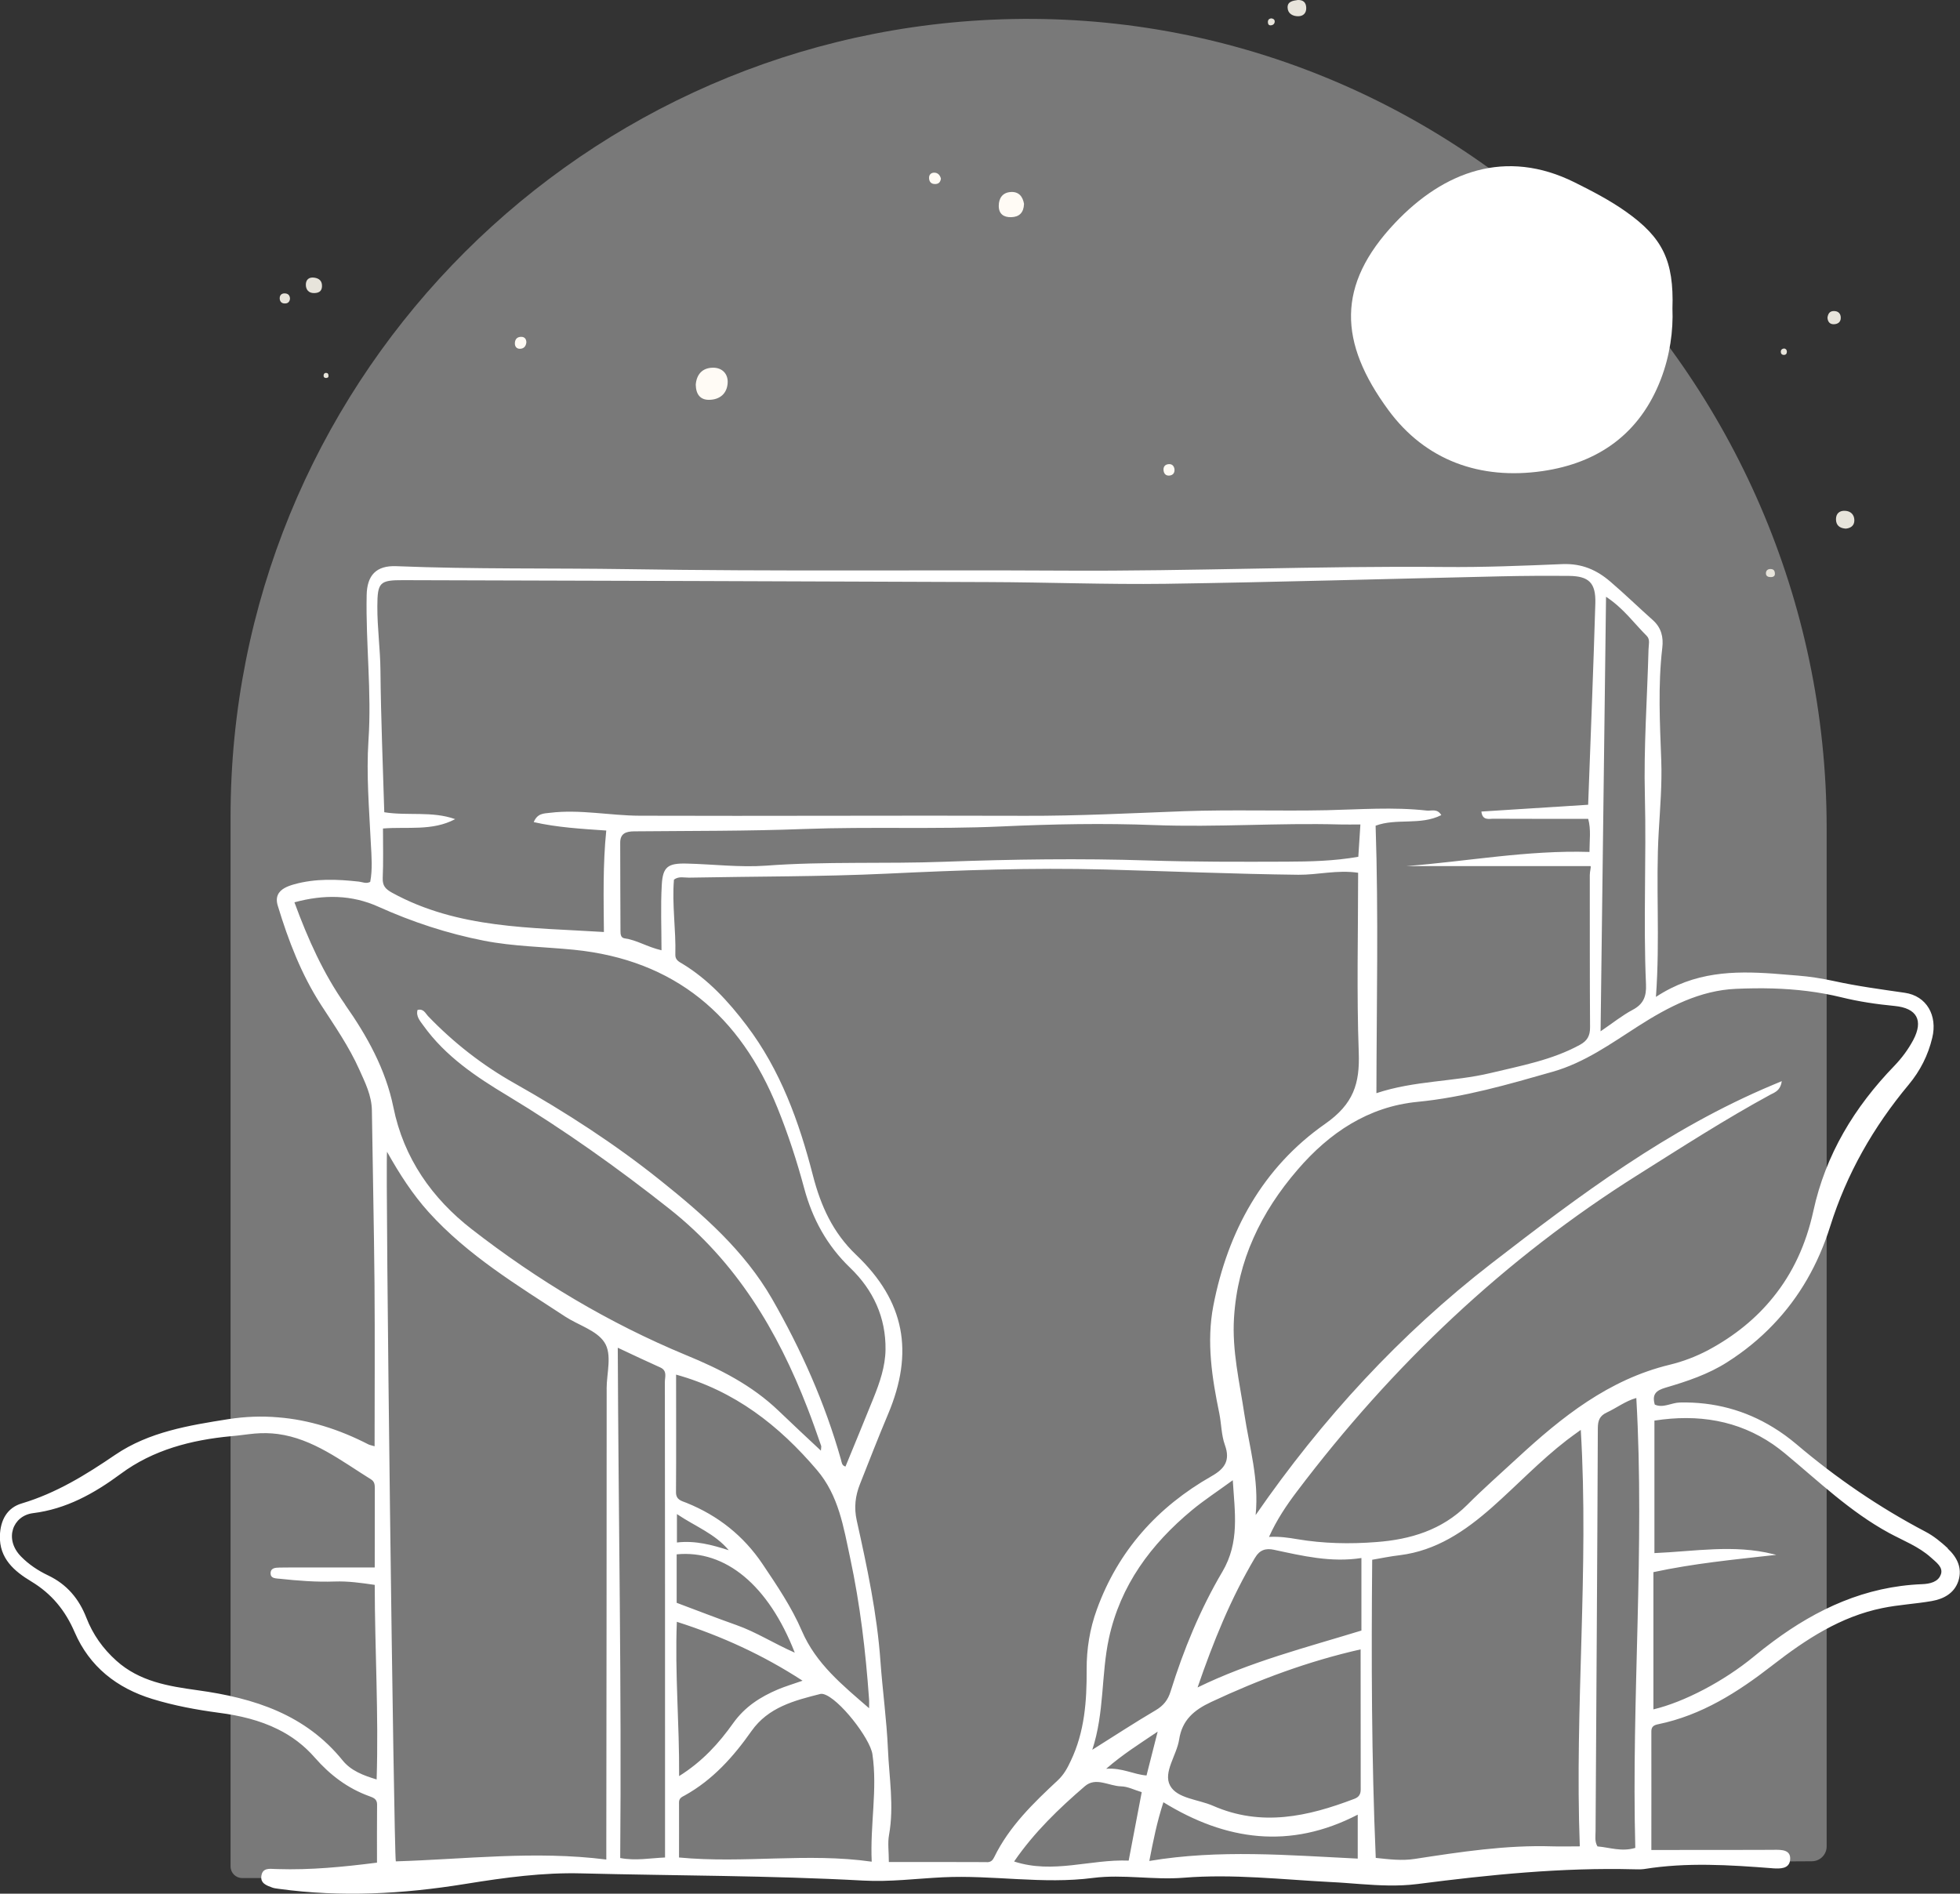
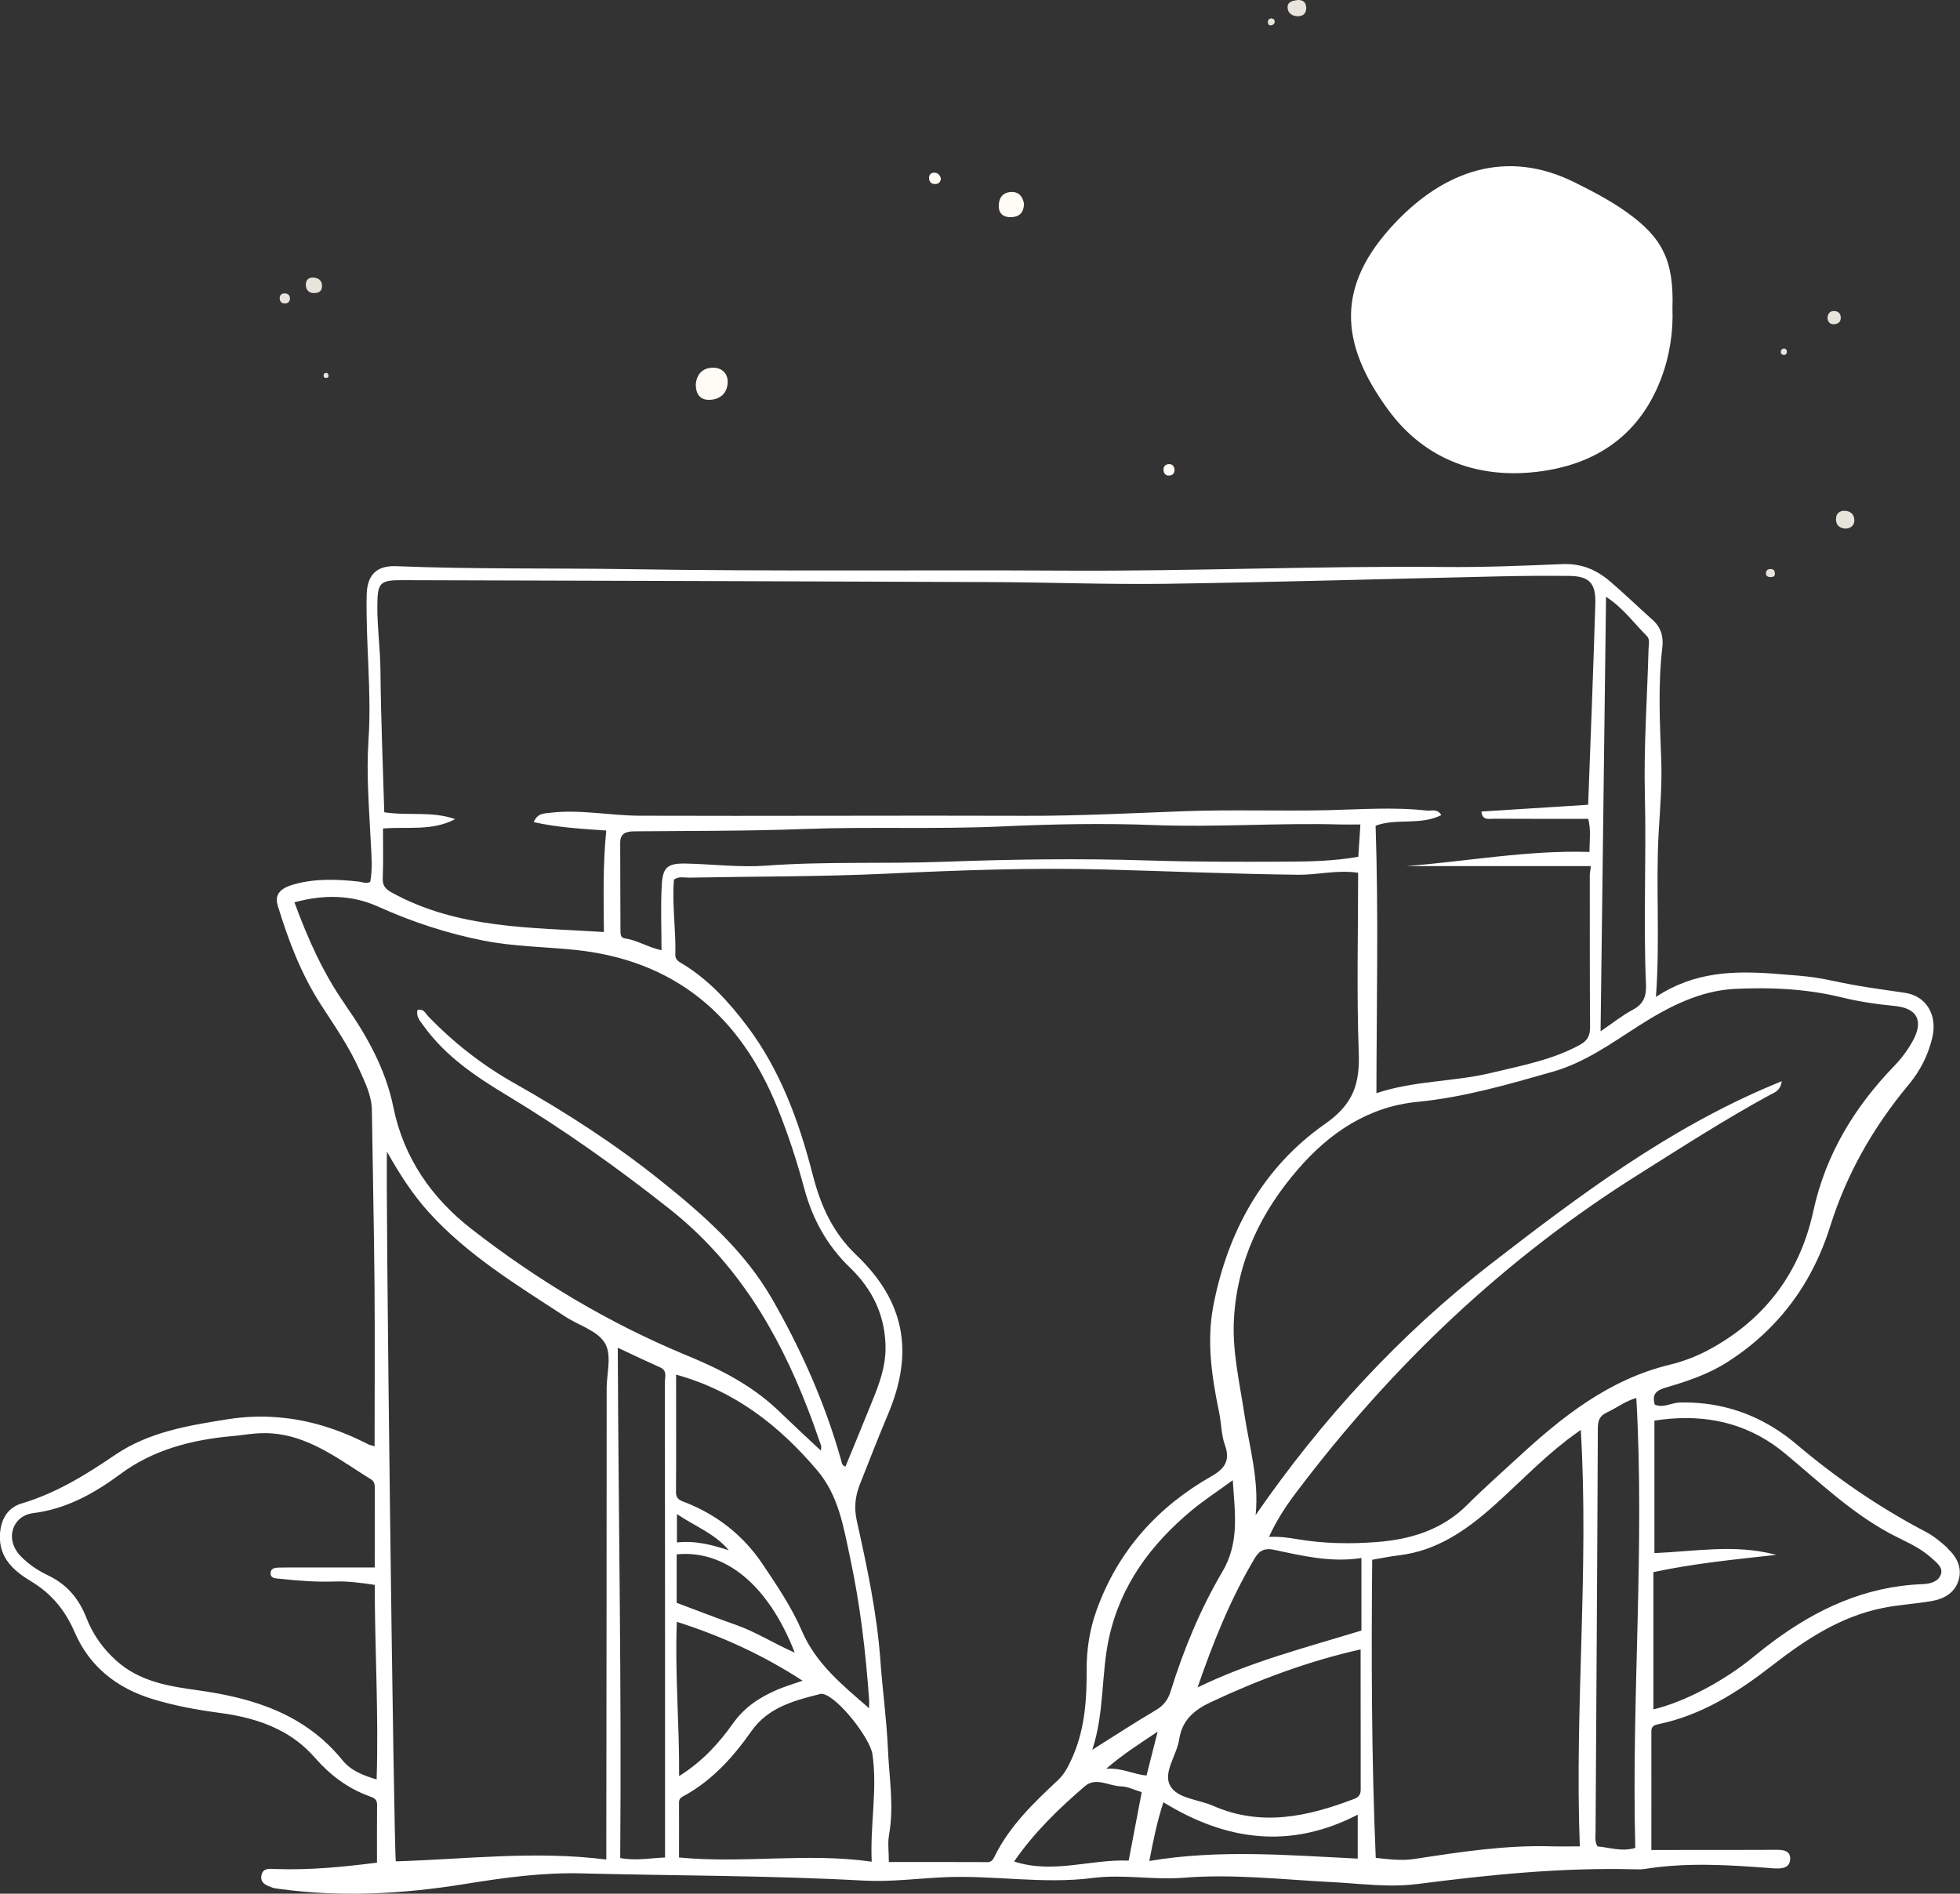
<svg xmlns="http://www.w3.org/2000/svg" id="Layer_2" data-name="Layer 2" viewBox="0 0 441.55 426.64">
  <rect x="0" y="0" width="441.55" height="426.64" fill="#333333" stroke="none" />
  <defs>
    <style>      .cls-1 {        opacity: .34;      }      .cls-1, .cls-2, .cls-3, .cls-4 {        stroke-width: 0px;      }      .cls-1, .cls-4 {        fill: #fff;      }      .cls-2 {        fill: #e7e4db;      }      .cls-3 {        fill: #fffbf5;      }    </style>
  </defs>
  <g id="Layer_1-2" data-name="Layer 1">
    <g>
-       <path class="cls-1" d="M223.2,4.45C127.87,8.9,51.94,87.6,51.94,184.03v236.47c0,1.45,1.17,2.62,2.62,2.62h42.24s.03,0,.04,0c9.36-1.52,18.7-2.82,28.15-2.57,22.59.57,45.2.5,67.77,1.72,6.4.35,12.75-.48,19.1-.79,12.07-.59,24.07,1.72,36.17.15,7.18-.92,14.47.55,21.76-.04,11.85-.96,23.68.44,35.51,1.05,2.33.11,4.67.31,7,.48,0,0,0,0,.01,0h13.56s.05,0,.07,0c17.35-2.23,34.73-4.01,52.25-3.55.79.02,1.57.04,2.34-.07l27.65-.16c1.84-.01,3.33-1.5,3.33-3.34v-229.41C411.51,83.56,326.12-.35,223.2,4.45Z" />
      <path class="cls-4" d="M376.77,69.51c.2,4.95-.55,10.58-2.62,15.95-4.71,12.24-14.06,18.86-26.68,20.68-14.03,2.02-26.37-2.41-34.7-13.76-11.17-15.22-11.76-28.13,1.5-42.15,10.97-11.61,24.96-16.86,40.45-9.15,4.01,2,7.96,4.04,11.61,6.63,8.2,5.81,10.8,11,10.44,21.8Z" />
      <path class="cls-4" d="M438.81,348.83c-1.53-1.41-3.19-2.78-5.03-3.74-10.43-5.48-20.06-12.06-29.05-19.69-1.7-1.43-3.46-2.72-5.28-3.82-6.26-3.84-13.27-5.77-21-5.6-1.92.04-3.78,1.33-5.66.47-.67-2.35.31-3.19,2.45-3.82,4.81-1.41,9.61-3.01,13.86-5.73,3.89-2.47,7.34-5.3,10.35-8.46,5.91-6.15,10.16-13.58,12.86-22.16,3.72-11.86,9.75-22.41,17.69-31.92,2.58-3.11,4.36-6.6,5.3-10.55,1.21-4.97-1.23-9.43-6.2-10.14-5.38-.78-10.73-1.49-16.03-2.66-2.66-.57-5.36-1-8.04-1.21-1.86-.14-3.72-.31-5.58-.45-8.83-.61-17.67-.49-26.4,5.25.96-13.15-.08-25.19.63-37.23.31-5.34.76-10.67.57-16.01-.31-8.46-.76-16.93.23-25.39.29-2.41-.2-4.54-2.13-6.26-3.21-2.86-6.3-5.87-9.55-8.65-3.07-2.64-6.4-4.13-10.78-3.97-8.89.37-17.83.74-26.72.65-28.42-.27-56.84.98-85.26.82-32.82-.18-65.65.2-98.49-.33-17.4-.27-34.82.04-52.22-.67-4.62-.2-6.65,2.09-6.73,6.54-.22,10.9,1.15,21.8.41,32.67-.51,7.79.16,15.48.53,23.23.16,2.9.41,5.85-.14,8.69-.92.47-1.7.04-2.52-.06-4.91-.55-9.83-.74-14.64.61-1.51.43-3.07,1.06-3.64,2.37-.29.63-.33,1.43-.02,2.45,0,.02.02.04.02.06,2.37,7.81,5.28,15.4,9.73,22.29,3.07,4.74,6.32,9.41,8.63,14.6,1.31,2.92,2.78,5.83,2.82,9.2.18,13,.47,25.99.59,38.99.1,12.15.02,24.29.02,36.64-.65-.2-1.06-.25-1.41-.43-6.56-3.37-13.33-5.54-20.39-6.09-3.62-.31-7.34-.18-11.14.41-8.91,1.41-17.87,2.86-25.5,8.04-6.6,4.5-13.29,8.63-21.02,10.94-3.35.98-4.83,3.78-4.95,7.26-.16,5.17,3.27,8.04,7.07,10.33,4.6,2.78,7.65,6.52,9.77,11.43,3.35,7.77,9.51,12.6,17.52,15.05,4.91,1.51,9.94,2.43,15.01,3.11,4.72.61,9.2,1.7,13.23,3.7,3.11,1.53,5.93,3.62,8.4,6.46,3.37,3.84,7.32,6.85,12.17,8.61.9.33,1.8.61,1.8,1.86-.04,4.38-.02,8.75-.02,13.13-7.71.98-15.01,1.68-22.35,1.45-.22,0-.43-.02-.65-.02-1.23-.06-2.74-.25-3.03,1.45-.33,1.78,1.17,2.27,2.45,2.74.47.18,1,.2,1.53.29,13.99,1.92,27.93,1.15,41.73-1.08.16-.02.35-.06.51-.08,8.61-1.39,17.2-2.56,25.89-2.33,21.16.53,42.35.47,63.49,1.62,5.99.33,11.94-.45,17.89-.74,11.31-.55,22.55,1.62,33.88.14,6.73-.86,13.56.51,20.39-.04,11.1-.9,22.18.41,33.27.98,2.19.1,4.38.29,6.56.45,4.23.31,8.49.53,12.72,0,.06,0,.12-.02.18-.02,16.21-2.09,32.45-3.74,48.83-3.31.74.02,1.47.04,2.19-.06,9.61-1.55,19.22-.92,28.83-.18.06,0,.12,0,.18.02,1.64.1,3.66.14,3.86-1.9.23-2.31-1.9-2.29-3.64-2.27h-.22c-1.06,0-2.17.02-3.23.02-7.93.02-15.89.02-24.17.02,0-9.18.02-17.97,0-26.74,0-1.08.61-1.41,1.53-1.59,9.79-2.02,17.95-7.22,25.68-13.23.06-.04.12-.1.18-.14,7.44-5.77,15.23-10.88,24.64-12.8,3.66-.76,7.46-.94,11.16-1.59,2.66-.47,5.05-1.74,5.97-4.5.96-2.94-.31-5.4-2.41-7.34ZM361.81,134.45c3.97,2.62,6.32,5.99,9.18,8.83.8.8.41,2,.39,3.03-.29,11-1.1,22.02-.82,33,.35,14.15-.37,28.3.25,42.45.12,2.72-.55,4.48-3.07,5.79-2.27,1.21-4.31,2.86-7.16,4.8.41-32.96.82-65.14,1.23-97.9ZM90.85,130.71c43.94.12,87.86.25,131.8.43,13.31.04,26.64.57,39.95.39,25.13-.37,50.26-1.12,75.41-1.68,5.13-.12,10.26-.14,15.42-.1,4.5.04,6.09,1.55,5.97,6.13-.45,15.09-1.06,30.16-1.62,45.43-7.97.51-15.97,1.02-24.05,1.53.23,2.13,1.76,1.59,2.86,1.62,7.01.04,14.05.02,21.2.02.67,2.45.29,4.8.29,7.46-13.97-.43-27.54,2.13-41.26,3.19h41.49c.18.16-.16,1.17-.16,2.02.02,11.43-.02,22.86.06,34.27.02,1.94-.63,3.07-2.27,3.97-6.32,3.46-13.33,4.72-20.22,6.38-8.32,1.98-17.03,1.66-25.64,4.52.04-20.2.49-40.16-.18-60.26,4.7-1.76,10.08,0,14.8-2.39-.94-1.55-2.23-.9-3.27-1.02-7.52-.84-15.03-.25-22.55-.08-10.69.22-21.41-.16-32.08.22-11.94.45-23.86,1.08-35.82,1.04-28.93-.1-57.88.08-86.82-.02-6.77-.02-13.52-1.49-20.32-.65-1.33.16-2.76.08-3.6,2.09,5.36,1.21,10.69,1.51,16.34,1.9-.78,7.67-.59,15.27-.53,22.86-16.42-1.04-32.84-.69-47.72-8.85-1.47-.82-2.17-1.53-2.11-3.29.16-3.66.06-7.32.06-11.18,5.52-.45,11.12.63,16.26-2.11-5.21-1.86-10.67-.7-15.97-1.55-.31-10.63-.76-21.26-.86-31.92-.04-4.83-.72-9.61-.7-14.44.02-5.44.51-5.95,5.85-5.93ZM149,214.09c-3.25-.76-5.56-2.31-8.28-2.68-.9-.12-.94-.98-.94-1.74-.02-6.6-.06-13.21-.06-19.81,0-2.09,1.29-2.54,3.13-2.56,12.78-.12,25.58-.04,38.34-.53,14.78-.55,29.59.1,44.33-.57,11.53-.53,23.06-.76,34.58-.31,13.94.53,27.87-.53,41.79-.14,1.43.04,2.88,0,4.58,0-.16,2.62-.33,4.89-.47,7.28-5.42.96-10.86,1.08-16.25,1.1-10.39.04-20.77.06-31.14-.27-15.27-.49-30.57-.27-45.82.29-13.41.51-26.83-.12-40.22.88-5.93.43-11.92-.33-17.89-.47-4.23-.1-5.38.72-5.6,4.85-.27,4.78-.06,9.59-.06,14.68ZM77.76,226.33c-4.91-7.01-8.36-14.68-11.43-23.04,6.62-1.8,12.92-1.72,18.93,1,7.65,3.44,15.52,6.03,23.78,7.65,6.71,1.31,13.52,1.37,20.26,2.04,22.76,2.29,37.48,14.89,45.86,35.64,2.39,5.91,4.36,11.96,6.01,18.1,1.86,6.91,5.13,12.9,10.37,17.93,5.17,4.97,8.06,11.18,7.95,18.46-.06,3.8-1.31,7.4-2.72,10.9-2.06,5.13-4.19,10.24-6.3,15.4-.86-.23-.84-.96-1.04-1.64-3.6-12.72-8.96-24.74-15.52-36.17-6.24-10.82-15.48-18.93-25.09-26.62-10.31-8.26-21.37-15.4-32.88-21.9-7.24-4.07-13.76-9.16-19.53-15.17-.59-.63-.98-1.72-2.35-1.37-.39,1.47.59,2.49,1.35,3.56,4.95,6.89,11.82,11.49,18.93,15.76,12.74,7.69,24.82,16.28,36.5,25.52,14.99,11.86,24.31,27.4,31.06,44.84,1.1,2.8,2.09,5.66,3.09,8.53.06.16-.02.41-.06,1.08-3.35-3.09-6.46-6.07-9.55-9-6.05-5.79-13.25-9.41-20.84-12.53-17.42-7.22-33.49-16.87-48.29-28.38-8.89-6.91-15.31-15.97-17.63-27.46-1.74-8.55-5.93-16.07-10.88-23.12ZM84.86,400.91c-3.01-.9-5.81-1.98-7.67-4.29-4.17-5.15-9.12-8.65-14.58-11.08-5.6-2.49-11.74-3.86-18.14-4.74-6.5-.9-13.02-1.94-18.26-6.65-3.03-2.72-5.28-5.89-6.75-9.67-1.66-4.27-4.38-7.52-8.59-9.53-2.27-1.08-4.4-2.49-6.15-4.29-3.84-3.93-1.84-9.18,2.72-9.75,7.44-.92,13.74-4.4,19.75-8.85,7.3-5.42,15.91-7.65,24.9-8.49,1.76-.14,3.52-.43,5.28-.59,1.82-.16,3.56-.12,5.23.1,7.91,1.06,14.29,6.05,20.98,10.22.72.43.86,1.1.86,1.88-.02,5.85-.02,11.7-.02,17.97h-19.26c-.74,0-1.45.02-2.19.02-.12,0-.25,0-.37.02-.88.02-1.72.27-1.64,1.39.06.9.86,1,1.64,1.08.1,0,.2.02.31.02,4.17.45,8.34.78,12.53.63,2.92-.1,5.81.29,8.98.76.02,14.58.9,29.08.43,43.84ZM136.67,312.88c0,34.06-.04,68.13-.08,102.19v3.88c-16.15-2.04-31.79-.06-47.42.41-.45-2.07-2.39-156.23-1.98-159.87,2.84,5.07,5.77,9.59,9.38,13.6,8.81,9.75,19.98,16.48,30.83,23.58,2.96,1.92,7.03,3.07,8.77,5.77,1.78,2.72.49,6.91.49,10.45ZM149.82,396.92v21.57c-3.41.14-6.56.78-10.1.12.33-38.24-.39-76.35-.55-114.97,3.54,1.66,6.54,3.09,9.57,4.44,1.64.74,1.04,2.13,1.04,3.27.04,28.52.04,57.05.04,85.57ZM152.31,309.7c13.25,3.66,23.19,11.47,31.71,21.47,4.95,5.79,6.01,12.9,7.52,19.91,2.23,10.43,3.48,21,4.23,31.61.06.63.02,1.25.02,2.17-6.01-5.21-11.94-10-15.13-17.38-2.31-5.38-5.62-10.26-8.89-15.13-4.27-6.34-10.02-10.9-17.11-13.76-1.1-.45-2.39-.63-2.37-2.43.06-8.69.02-17.38.02-26.46ZM179.04,372.34c-4.72-2.07-8.71-4.66-13.15-6.22-4.5-1.59-8.96-3.33-13.45-5.01v-10.92c10.98-1.06,20.67,6.95,26.6,22.14ZM152.5,347.52v-6.4c4.11,2.78,8.55,4.4,11.67,8.14-3.76-1.19-7.5-2.23-11.67-1.74ZM152.48,365.39c10.12,3.23,19.42,7.48,28.32,13.27-2.04.72-3.84,1.25-5.54,1.96-3.99,1.7-7.42,3.88-10.08,7.59-3.17,4.46-6.87,8.61-12.19,11.94.08-11.86-.98-23.13-.51-34.76ZM196.38,419.43c-14.52-2.06-28.75.45-43.41-.94,0-4.13.02-8.28,0-12.43,0-.92.63-1.21,1.29-1.55,6.3-3.5,10.96-8.71,15.03-14.5,3.8-5.4,9.69-6.89,15.58-8.38.2-.04.43,0,.61.04,3.48.88,10.55,10,11.06,13.56,1.17,7.97-.55,15.85-.16,24.21ZM222.36,419.53c-7.3-.04-14.6-.02-22.12-.02,0-2.39-.29-4.29.04-6.09,1.17-6.52.02-12.98-.25-19.44-.29-6.56-1.21-13.11-1.68-19.67-.76-10.75-3.01-21.26-5.34-31.73-.65-2.94-.33-5.58.74-8.26,2.07-5.23,4.11-10.49,6.3-15.68,5.91-13.99,3.82-25.46-7.2-35.95-5.25-5.01-7.95-11.04-9.71-17.85-3.11-12.08-7.3-23.74-14.95-33.82-4.07-5.38-8.59-10.31-14.41-13.86-.8-.47-1.68-.88-1.64-2.07.16-5.64-.78-11.29-.31-16.91,1.1-.82,2.29-.43,3.39-.45,14.89-.29,29.77-.2,44.61-.9,16.34-.78,32.67-1.37,49.01-.94,14.56.39,29.12,1.02,43.67,1.19,4.38.04,8.71-1.15,13.45-.45,0,13.7-.35,27.11.14,40.5.25,7.01-1.17,11.59-7.57,16.07-14.01,9.79-21.94,24.17-25.19,40.98-1.57,8.16-.31,16.25,1.35,24.27.47,2.35.45,4.87,1.25,7.09,1.27,3.5-.04,5.36-2.99,7.03-12.17,6.93-21.04,16.77-25.86,30.06-1.59,4.38-2.31,8.87-2.29,13.54.04,7.03-.45,13.99-3.56,20.51-.76,1.64-1.57,3.13-2.9,4.38-5.52,5.15-10.96,10.39-14.35,17.32-.33.7-.74,1.17-1.66,1.17ZM275.36,354.13c-4.97,8.44-8.73,17.56-11.65,26.95-.59,1.92-1.59,3.19-3.35,4.23-4.66,2.74-9.22,5.73-14.29,8.91,2.76-8.4,1.98-16.91,3.74-25.09,2.6-11.98,9.47-21.22,18.71-28.89,2.74-2.27,5.73-4.21,9.2-6.75.45,7.28,1.59,13.94-2.35,20.63ZM282.76,350.92c1.02-1.74,2.41-2.15,4.23-1.76,6.42,1.37,12.82,2.92,19.71,1.86v16.34c-12.45,3.82-25.07,7.03-36.91,12.82,3.52-10.24,7.48-20.08,12.96-29.26ZM254.26,419.19c-8.61-.35-16.99,3.07-25.8.2,4.52-6.58,10.1-11.94,15.95-16.97,2.47-2.13,5.42-.02,8.14.04,1.49.02,2.96.8,4.66,1.31-.98,5.15-1.94,10.2-2.94,15.42ZM249.21,398.49c3.8-3.29,7.4-5.54,11.59-8.36-.96,3.76-1.72,6.75-2.51,9.88-2.92-.22-5.42-1.76-9.08-1.51ZM305.87,418.74c-15.68-.76-31.22-2.11-46.95.53.88-4.54,1.7-8.69,3.17-13.23,14.07,8.67,28.54,10.69,43.78,2.8v9.9ZM305.09,405.28c-10.45,3.99-20.94,6.34-31.84,1.55-3.33-1.45-8.08-1.62-9.65-4.54-1.62-2.98,1.49-6.83,2.04-10.39.67-4.33,3.27-6.6,7.2-8.44,10.78-5.05,21.84-9.18,33.68-11.86,0,10.67,0,21.12.02,31.57,0,1.12-.45,1.74-1.45,2.11ZM355.9,415.98c-2.31,0-4.27.06-6.22,0-10.41-.33-20.65,1.25-30.9,2.82-2.94.47-5.83.1-8.85-.22-.96-22.55-1-44.76-.8-67.17,2.11-.37,4.13-.78,6.17-1.02,8.28-1.02,14.76-5.44,20.84-10.8,5.64-4.99,10.84-10.51,16.83-15.13.9-.7,1.84-1.35,3.15-2.31,1.88,31.43-1.41,62.42-.22,93.83ZM368.41,416.32c-3.07.94-5.79-.1-8.53-.33-.67-1.12-.43-2.31-.43-3.44.18-30.28.39-60.56.51-90.84.02-1.66.41-2.72,1.98-3.46,2.25-1.04,4.23-2.6,6.69-3.29,1.94,33.9-1.12,67.58-.23,101.35ZM341.79,328.53c-3.78,3.5-7.65,6.89-11.27,10.53-5.68,5.66-12.8,7.79-20.43,8.36-5.95.47-11.96.35-17.87-.65-1.96-.33-3.93-.63-6.34-.51,1.76-3.89,3.95-7.14,6.3-10.24,21.43-28.36,46.8-52.49,76.98-71.44,9.81-6.17,19.57-12.47,29.77-18.01.16-.08.33-.16.51-.25.82-.43,1.72-1,1.96-2.74-.65.27-1.31.53-1.96.82-23.7,9.92-43.76,25.03-63.49,40.28-20.53,15.91-38.07,34.94-53.08,56.66.8-8.02-1.41-15.31-2.54-22.74-1.08-7.22-2.8-14.29-2.33-21.73.8-12.9,6.07-23.78,14.35-33.37,7.14-8.3,15.91-14.17,26.93-15.25,10.51-1.02,20.49-3.93,30.51-6.79,7.18-2.04,13.13-6.34,19.28-10.28,6.77-4.33,13.92-8.06,22.02-8.4,2.78-.12,5.56-.16,8.34-.08,5.15.16,10.28.74,15.36,1.98,3.97.98,7.99,1.57,12.04,1.96,5.03.49,6.52,3.25,4.19,7.67-1.15,2.15-2.58,4.07-4.25,5.81-9,9.3-15.5,20-18.26,32.74-1.64,7.52-4.66,14.01-9.08,19.44-3.8,4.72-8.65,8.67-14.5,11.82-2.74,1.47-5.75,2.62-8.77,3.35-13.76,3.33-24.33,11.78-34.39,21.08ZM437.22,354.74c-.57,1.68-2.49,2.11-4.21,2.17-12.82.51-23.68,5.58-33.55,12.9-1.47,1.08-2.9,2.21-4.33,3.39-6.77,5.58-15.68,10.26-22.65,11.92v-30.92c9.12-1.96,18.05-2.82,26.99-3.82.22-.02.47-.06.7-.08-.23-.06-.47-.12-.7-.16-8.87-2.23-17.73-.61-26.76-.23v-29.85c9.86-1.53,18.83-.06,26.76,5.38.9.63,1.8,1.31,2.68,2.04,7.57,6.28,14.66,13.13,23.41,17.89,3.21,1.74,6.69,3.05,9.45,5.54,1.12,1.04,2.82,2.15,2.23,3.82Z" />
      <g>
        <path class="cls-2" d="M415.8,119.1c-1.43-.1-2.18-.8-2.19-2.11,0-1.28.77-1.96,2.01-1.91,1.28.05,2.11.83,2.13,2.11.02,1.27-.86,1.81-1.94,1.91Z" />
        <path class="cls-3" d="M230.69,45.96c-.07,1.94-1.06,2.92-2.87,2.97-1.69.05-2.82-.71-2.82-2.54,0-1.76.87-3,2.68-3.13,1.85-.13,2.74,1.04,3.02,2.7Z" />
        <path class="cls-2" d="M65.33,67.31c-.08.73-.51,1.1-1.26,1.06-.73-.04-1.06-.54-1.06-1.19,0-.69.45-1.11,1.15-1.08.72.02,1.15.42,1.17,1.21Z" />
        <path class="cls-2" d="M411.69,71.59c.11-.81.43-1.5,1.41-1.51.98-.02,1.58.53,1.59,1.5.02,1.03-.73,1.47-1.62,1.47-.83,0-1.32-.54-1.37-1.45Z" />
        <path class="cls-3" d="M156.74,86.67c.17-2.25,1.43-3.82,3.91-3.83,2.06,0,3.39,1.39,3.28,3.41-.13,2.41-1.75,3.8-4.18,3.83-1.99.02-2.96-1.23-3.01-3.4Z" />
        <path class="cls-2" d="M292.38,0c1.16-.03,1.85.5,1.89,1.75.04,1.25-.72,1.91-1.83,1.91-1.21,0-2.32-.59-2.37-1.93-.05-1.4,1.18-1.57,2.31-1.73Z" />
        <path class="cls-3" d="M264.59,105.75c.06.8-.34,1.29-1.09,1.39-.78.1-1.27-.35-1.37-1.11-.11-.83.3-1.4,1.15-1.46.78-.06,1.21.41,1.32,1.18Z" />
-         <path class="cls-3" d="M118.58,77.12c-.09.92-.6,1.47-1.5,1.46-.71-.01-1.11-.52-1.09-1.26.03-.95.56-1.45,1.48-1.43.73.02,1.1.5,1.11,1.24Z" />
        <path class="cls-2" d="M401.94,78.51c.41.06.61.34.61.74,0,.45-.25.73-.73.71-.43-.02-.65-.32-.64-.71,0-.45.29-.69.76-.74Z" />
        <path class="cls-2" d="M286.37,4.14c.46.02.79.26.8.69,0,.47-.31.81-.8.87-.49.07-.72-.2-.74-.68-.02-.52.24-.81.74-.89Z" />
        <path class="cls-3" d="M211.97,40.25c-.13.91-.63,1.24-1.41,1.21-.82-.03-1.21-.53-1.26-1.28-.06-.82.46-1.3,1.21-1.28.84.03,1.29.64,1.46,1.35Z" />
        <path class="cls-2" d="M399.85,129.23c.04.55-.34.79-.96.79-.59,0-1.07-.23-1.06-.86,0-.57.35-.96,1-.96.61,0,1,.24,1.02,1.03Z" />
        <path class="cls-2" d="M74,84.68c.03.37-.26.47-.55.48-.38,0-.59-.23-.55-.62.03-.32.23-.54.56-.53.38.01.56.26.54.67Z" />
        <path class="cls-2" d="M72.54,64.55c-.05,1.14-.81,1.46-1.77,1.48-1.23.02-1.85-.76-1.87-1.84-.02-1.16.69-1.82,1.93-1.63,1.13.17,1.77.79,1.71,2Z" />
      </g>
    </g>
  </g>
</svg>